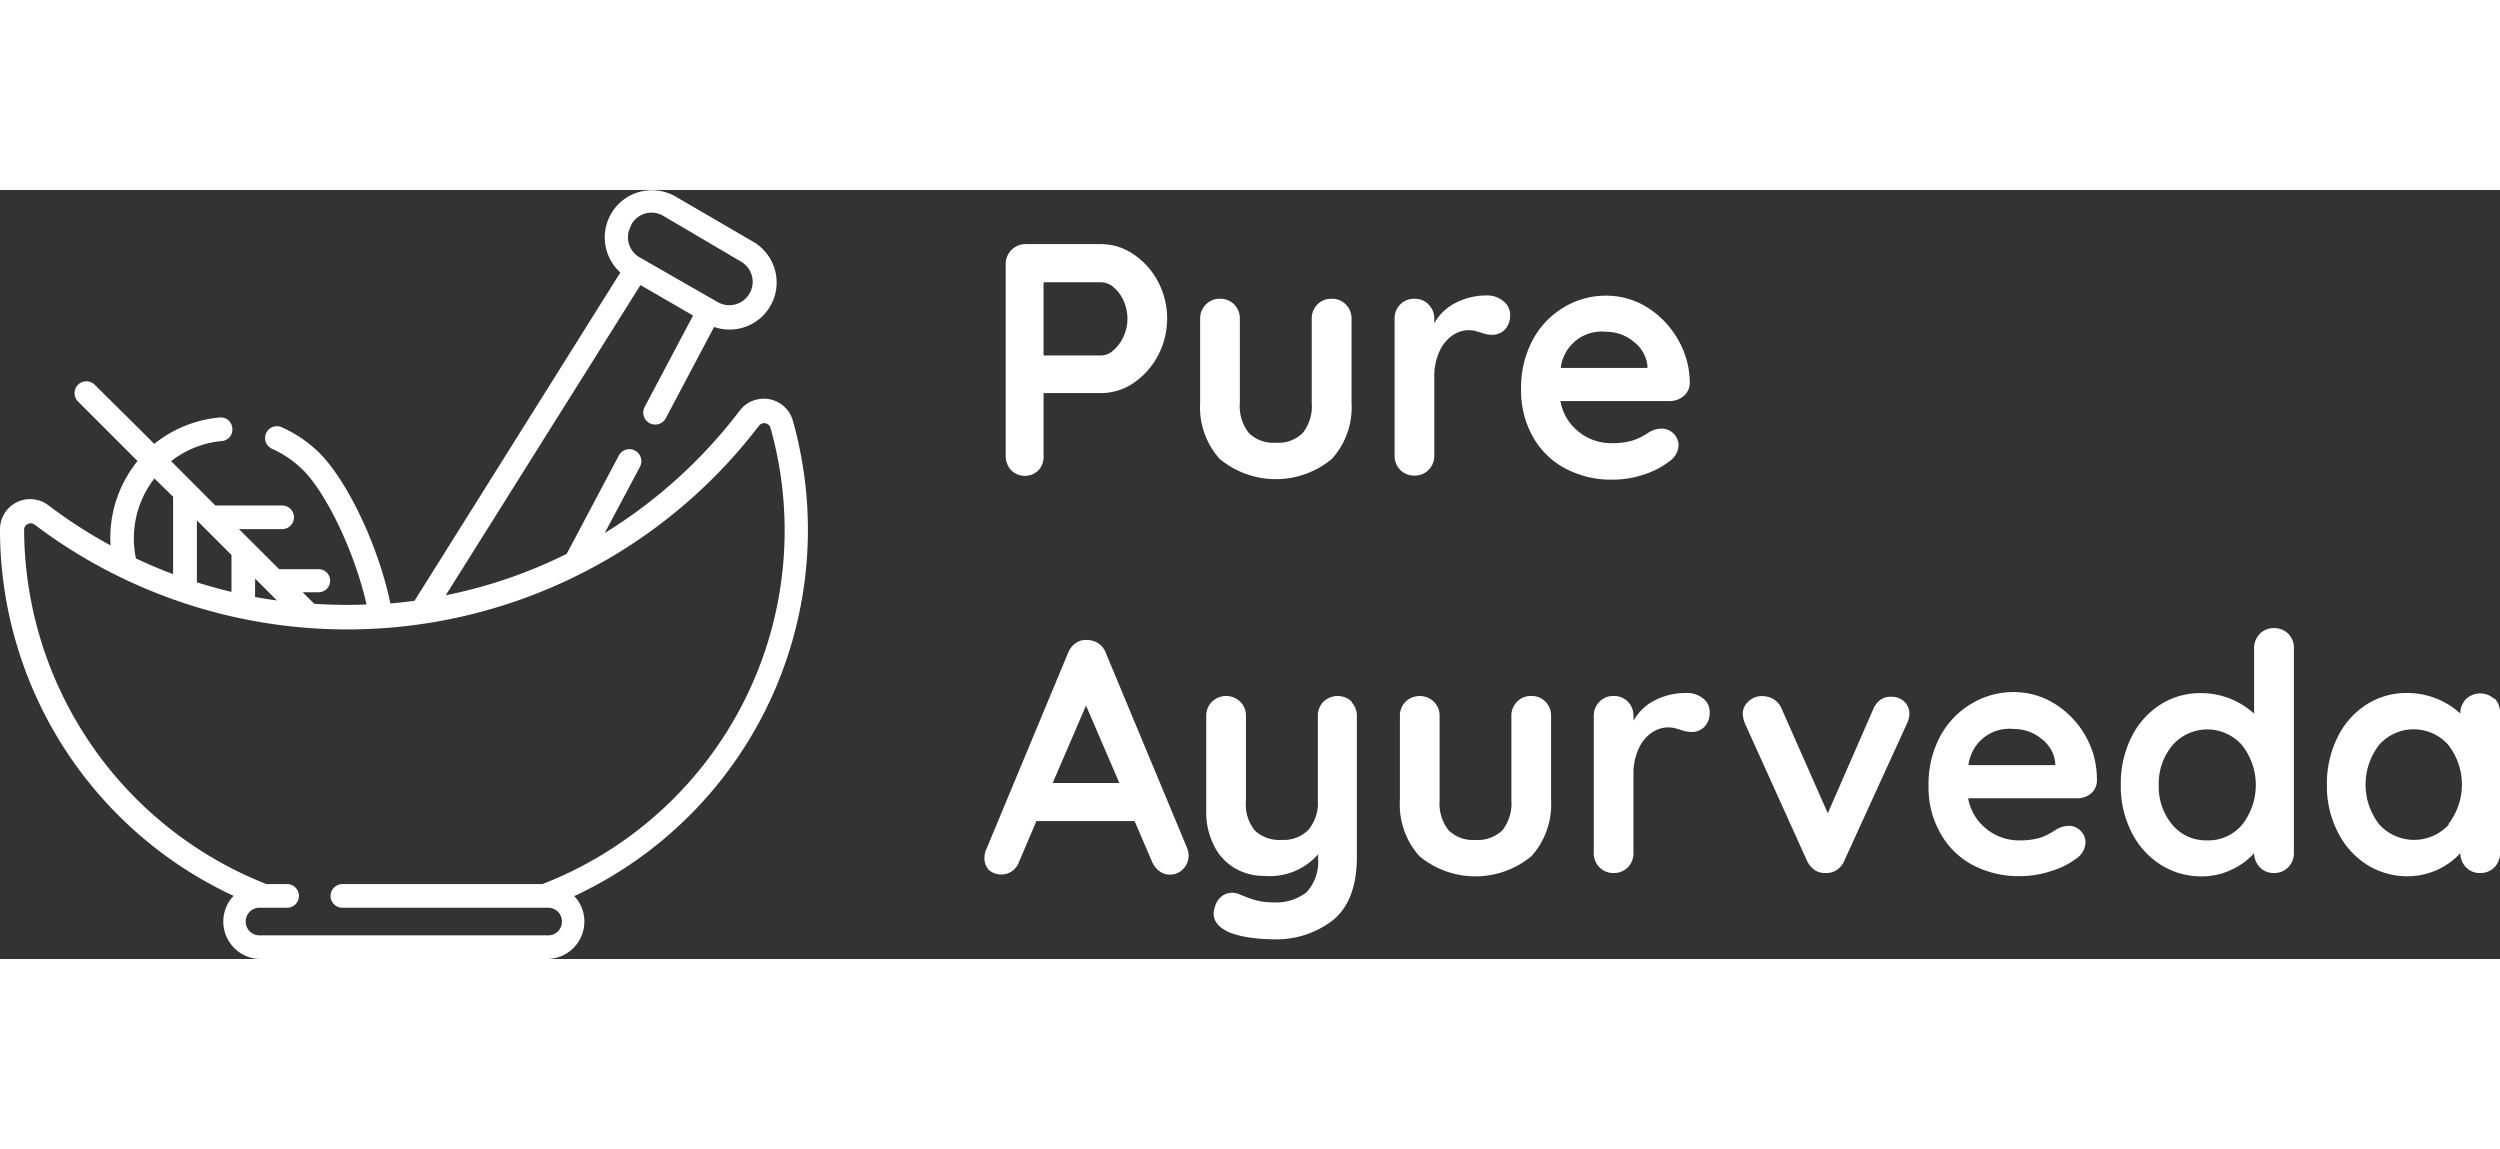
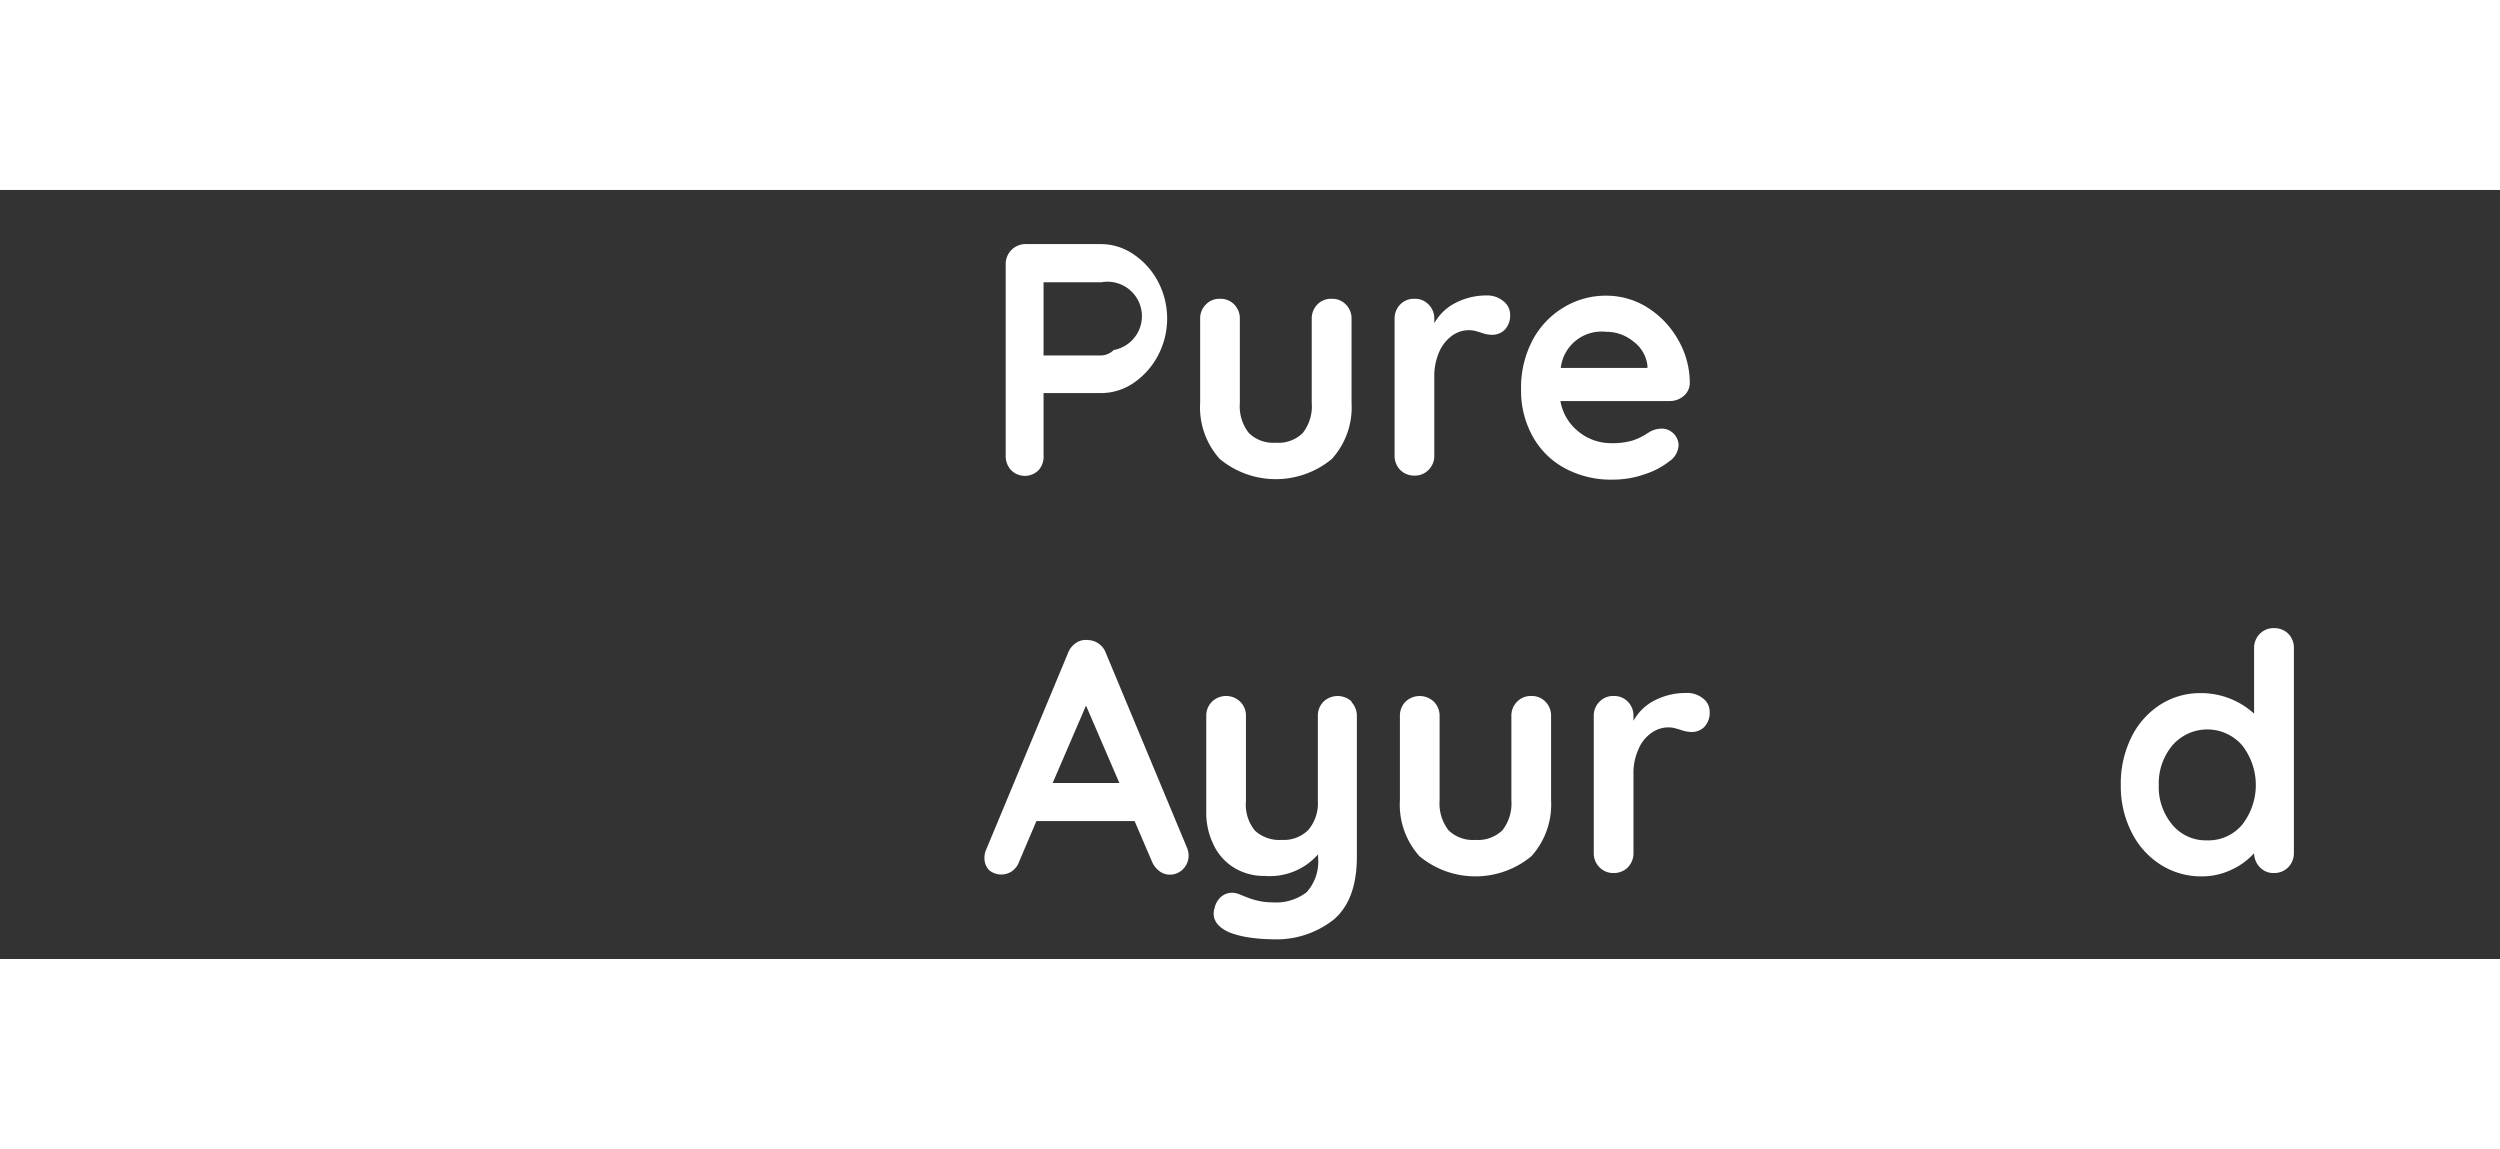
<svg xmlns="http://www.w3.org/2000/svg" viewBox="0 0 216.64 66.64" width="145px">
  <rect x="0" y="0" width="216.64" height="66.64" fill="#333333" stroke="none" />
  <style>.cls-1{fill:#ffffff;}</style>
  <g id="Layer_2" data-name="Layer 2">
    <g id="Layer_1-2" data-name="Layer 1">
-       <path class="cls-1" d="M68.71,20a2.62,2.62,0,0,0-4.6-.89A43,43,0,0,1,52.4,29.73L55.45,24a1,1,0,0,0-1.82-1l-4.52,8.53a42,42,0,0,1-10.48,3.59L55.5,8.24l4.56,2.64-4.19,7.91a1,1,0,1,0,1.82,1l4.19-7.92a4.08,4.08,0,0,0,3.34-7.41L58.51.55a4.09,4.09,0,0,0-4.75,6.6L35.92,35.6c-.69.09-1.39.17-2.09.23-1-4.83-3.63-10.48-6.11-13a11,11,0,0,0-3.31-2.27,1,1,0,1,0-.83,1.87,9.16,9.16,0,0,1,2.69,1.85c2.11,2.12,4.53,7.32,5.49,11.64a43.3,43.3,0,0,1-4.53-.06l-1-1h1.38a1,1,0,0,0,0-2H24.19l-3.48-3.47h3.74a1,1,0,1,0,0-2.05H18.66L14.83,23.5a8.32,8.32,0,0,1,4.37-1.74,1,1,0,0,0,.93-1.12A1,1,0,0,0,19,19.72,10.56,10.56,0,0,0,13.37,22L8.21,16.88a1,1,0,1,0-1.45,1.45l5.16,5.16A10.56,10.56,0,0,0,9.58,30.8,42.81,42.81,0,0,1,4.2,27.33,2.61,2.61,0,0,0,0,29.43,35,35,0,0,0,20.24,61.17a3.24,3.24,0,0,0,2.36,5.47H47.39a3.25,3.25,0,0,0,3.25-3.24,3.18,3.18,0,0,0-.88-2.21A35,35,0,0,0,68.71,20Zm-14-17a2,2,0,0,1,2.78-.75L64.2,6.2a2,2,0,1,1-2,3.52L55.45,5.85A2,2,0,0,1,54.7,3.07ZM17.06,34V28.63l3,3v3.2C19.05,34.59,18.05,34.31,17.06,34Zm5.05-.32L24,35.57c-.64-.08-1.27-.19-1.9-.3ZM13.38,25,15,26.58v6.71c-1.09-.41-2.16-.86-3.22-1.36A8.45,8.45,0,0,1,13.38,25ZM47,60.15H29.67a1,1,0,1,0,0,2.05H47.39a1.2,1.2,0,1,1,0,2.39H22.6a1.2,1.2,0,1,1,0-2.39h2.28a1,1,0,1,0,0-2.05H23.09a33.13,33.13,0,0,1-21-30.75A.57.57,0,0,1,3,29a44.91,44.91,0,0,0,62.77-8.57.57.57,0,0,1,1,.19A32.86,32.86,0,0,1,47,60.15Z" />
-       <path class="cls-1" d="M98.22,5.57a6.51,6.51,0,0,1,2.12,2.35,6.88,6.88,0,0,1,0,6.44,6.58,6.58,0,0,1-2.12,2.37,5,5,0,0,1-2.79.87h-5V23A1.73,1.73,0,0,1,90,24.28a1.68,1.68,0,0,1-2.38,0A1.79,1.79,0,0,1,87.15,23V6.44A1.72,1.72,0,0,1,88.9,4.69h6.53A5,5,0,0,1,98.22,5.57Zm-1.71,8.3a3.35,3.35,0,0,0,.86-1.19,3.74,3.74,0,0,0,0-3.07,3.27,3.27,0,0,0-.86-1.17A1.65,1.65,0,0,0,95.43,8h-5v6.34h5A1.62,1.62,0,0,0,96.51,13.87Z" />
+       <path class="cls-1" d="M98.22,5.57a6.51,6.51,0,0,1,2.12,2.35,6.88,6.88,0,0,1,0,6.44,6.58,6.58,0,0,1-2.12,2.37,5,5,0,0,1-2.79.87h-5V23A1.73,1.73,0,0,1,90,24.28a1.68,1.68,0,0,1-2.38,0A1.79,1.79,0,0,1,87.15,23V6.44A1.72,1.72,0,0,1,88.9,4.69h6.53A5,5,0,0,1,98.22,5.57Zm-1.71,8.3A1.65,1.65,0,0,0,95.43,8h-5v6.34h5A1.62,1.62,0,0,0,96.51,13.87Z" />
      <path class="cls-1" d="M116.63,9.93a1.7,1.7,0,0,1,.49,1.25v7.28a6.64,6.64,0,0,1-1.71,4.85,7.61,7.61,0,0,1-9.71,0A6.68,6.68,0,0,1,104,18.46V11.18a1.7,1.7,0,0,1,.49-1.25,1.61,1.61,0,0,1,1.23-.5,1.64,1.64,0,0,1,1.24.5,1.73,1.73,0,0,1,.48,1.25v7.28a3.74,3.74,0,0,0,.78,2.6,3,3,0,0,0,2.32.84,3,3,0,0,0,2.35-.84,3.74,3.74,0,0,0,.78-2.6V11.18a1.73,1.73,0,0,1,.48-1.25,1.64,1.64,0,0,1,1.24-.5A1.61,1.61,0,0,1,116.63,9.93Z" />
      <path class="cls-1" d="M130.27,9.63a1.46,1.46,0,0,1,.59,1.14,1.81,1.81,0,0,1-.46,1.34,1.54,1.54,0,0,1-1.09.44,2.76,2.76,0,0,1-1-.2l-.38-.11a2.27,2.27,0,0,0-.65-.09,2.5,2.5,0,0,0-1.43.46A3.41,3.41,0,0,0,124.73,14a5.2,5.2,0,0,0-.44,2.22V23a1.7,1.7,0,0,1-.49,1.25,1.64,1.64,0,0,1-1.23.5,1.68,1.68,0,0,1-1.24-.5,1.73,1.73,0,0,1-.48-1.25V11.18a1.73,1.73,0,0,1,.48-1.25,1.64,1.64,0,0,1,1.24-.5,1.61,1.61,0,0,1,1.23.5,1.7,1.7,0,0,1,.49,1.25v.37a4.36,4.36,0,0,1,1.89-1.79,5.83,5.83,0,0,1,2.64-.62A2.18,2.18,0,0,1,130.27,9.63Z" />
      <path class="cls-1" d="M145.89,17.86a1.83,1.83,0,0,1-1.21.43h-9.46a4.31,4.31,0,0,0,1.57,2.65,4.43,4.43,0,0,0,2.79,1,6.28,6.28,0,0,0,1.83-.21,5.34,5.34,0,0,0,1.05-.46l.53-.33a2.21,2.21,0,0,1,1-.26,1.47,1.47,0,0,1,1.47,1.44,1.79,1.79,0,0,1-.81,1.4,6.85,6.85,0,0,1-2.15,1.12,8.27,8.27,0,0,1-2.72.46,8.42,8.42,0,0,1-4.2-1,6.94,6.94,0,0,1-2.77-2.76,8.09,8.09,0,0,1-1-4,8.81,8.81,0,0,1,1-4.33,7.26,7.26,0,0,1,2.72-2.85,7,7,0,0,1,3.62-1,6.69,6.69,0,0,1,3.57,1A7.85,7.85,0,0,1,145.43,13a7.49,7.49,0,0,1,1,3.79A1.49,1.49,0,0,1,145.89,17.86Zm-10.64-2.44h7.51v-.2a3,3,0,0,0-1.18-2.06,3.68,3.68,0,0,0-2.4-.87A3.56,3.56,0,0,0,135.25,15.42Z" />
      <path class="cls-1" d="M103,57.64a1.65,1.65,0,0,1-.49,1.22,1.55,1.55,0,0,1-1.12.47,1.47,1.47,0,0,1-.93-.31,2,2,0,0,1-.65-.86l-1.49-3.47H89.81l-1.49,3.5a1.72,1.72,0,0,1-.62.84,1.65,1.65,0,0,1-2-.1,1.5,1.5,0,0,1-.39-1.09,1.79,1.79,0,0,1,.09-.54l7.14-17.15a1.83,1.83,0,0,1,.69-.89,1.48,1.48,0,0,1,1-.26,1.71,1.71,0,0,1,1.61,1.15l7,16.8A1.87,1.87,0,0,1,103,57.64ZM91.22,51.39H97l-2.89-6.71Z" />
      <path class="cls-1" d="M117.09,44.35a1.73,1.73,0,0,1,.49,1.24V57.78q0,3.73-2,5.44a8,8,0,0,1-5.36,1.71,13.81,13.81,0,0,1-2-.16,7.84,7.84,0,0,1-1.65-.42c-.93-.4-1.4-.95-1.4-1.66a1.71,1.71,0,0,1,.08-.46,1.8,1.8,0,0,1,.59-1,1.44,1.44,0,0,1,.91-.33,1.61,1.61,0,0,1,.54.09l.7.28a6.22,6.22,0,0,0,1.06.33,5,5,0,0,0,1.17.13,4.36,4.36,0,0,0,3-.87,3.94,3.94,0,0,0,1-3v-.29a5.56,5.56,0,0,1-4.64,1.87,4.92,4.92,0,0,1-2.64-.71,4.61,4.61,0,0,1-1.78-2,6.23,6.23,0,0,1-.63-2.85V45.59a1.69,1.69,0,0,1,.49-1.24,1.76,1.76,0,0,1,2.46,0,1.69,1.69,0,0,1,.49,1.24v7.35a3.54,3.54,0,0,0,.79,2.59,3.13,3.13,0,0,0,2.31.79,3,3,0,0,0,2.31-.87,3.58,3.58,0,0,0,.82-2.51V45.59a1.72,1.72,0,0,1,.48-1.24,1.78,1.78,0,0,1,2.47,0Z" />
      <path class="cls-1" d="M133.93,44.35a1.72,1.72,0,0,1,.48,1.24v7.29a6.7,6.7,0,0,1-1.7,4.85,7.61,7.61,0,0,1-9.71,0,6.69,6.69,0,0,1-1.69-4.85V45.59a1.72,1.72,0,0,1,.48-1.24,1.78,1.78,0,0,1,2.47,0,1.73,1.73,0,0,1,.49,1.24v7.29a3.79,3.79,0,0,0,.77,2.6,3,3,0,0,0,2.33.84,3.05,3.05,0,0,0,2.35-.84,3.79,3.79,0,0,0,.77-2.6V45.59a1.69,1.69,0,0,1,.49-1.24,1.62,1.62,0,0,1,1.23-.5A1.64,1.64,0,0,1,133.93,44.35Z" />
      <path class="cls-1" d="M147.56,44.05a1.41,1.41,0,0,1,.59,1.14,1.77,1.77,0,0,1-.46,1.34,1.53,1.53,0,0,1-1.09.44,2.94,2.94,0,0,1-1-.2l-.39-.11a2.2,2.2,0,0,0-.64-.09,2.53,2.53,0,0,0-1.44.46A3.26,3.26,0,0,0,142,48.42a5.05,5.05,0,0,0-.45,2.22v6.8a1.74,1.74,0,0,1-.48,1.25,1.68,1.68,0,0,1-1.24.5,1.66,1.66,0,0,1-1.23-.5,1.71,1.71,0,0,1-.49-1.25V45.59a1.69,1.69,0,0,1,.49-1.24,1.62,1.62,0,0,1,1.23-.5,1.64,1.64,0,0,1,1.24.5,1.72,1.72,0,0,1,.48,1.24V46a4.35,4.35,0,0,1,1.9-1.8,5.82,5.82,0,0,1,2.64-.61A2.15,2.15,0,0,1,147.56,44.05Z" />
-       <path class="cls-1" d="M165,44.32a1.44,1.44,0,0,1,.46,1.1,2.26,2.26,0,0,1-.23.86L159.83,58.1a1.77,1.77,0,0,1-.59.77,1.55,1.55,0,0,1-.88.32l-.26,0a1.52,1.52,0,0,1-.9-.3,2,2,0,0,1-.64-.82l-5.34-11.82a2.31,2.31,0,0,1-.2-.92,1.4,1.4,0,0,1,.49-1,1.62,1.62,0,0,1,1.2-.47,1.9,1.9,0,0,1,1,.28,1.75,1.75,0,0,1,.68.81l4,9.06,3.93-9a1.86,1.86,0,0,1,.63-.83,1.43,1.43,0,0,1,.89-.26A1.58,1.58,0,0,1,165,44.32Z" />
-       <path class="cls-1" d="M181.22,52.28a1.84,1.84,0,0,1-1.2.43h-9.47a4.33,4.33,0,0,0,1.58,2.65,4.41,4.41,0,0,0,2.78,1,6.31,6.31,0,0,0,1.84-.21,5,5,0,0,0,1-.46l.54-.33a2.21,2.21,0,0,1,1-.26,1.38,1.38,0,0,1,1,.43,1.36,1.36,0,0,1,.43,1,1.77,1.77,0,0,1-.8,1.41A7,7,0,0,1,177.81,59a8.6,8.6,0,0,1-2.73.46,8.48,8.48,0,0,1-4.2-1,6.94,6.94,0,0,1-2.76-2.77,7.92,7.92,0,0,1-1-4,8.8,8.8,0,0,1,1-4.33,7.35,7.35,0,0,1,2.73-2.85,7,7,0,0,1,3.61-1,6.69,6.69,0,0,1,3.57,1,7.77,7.77,0,0,1,2.68,2.78,7.49,7.49,0,0,1,1,3.79A1.47,1.47,0,0,1,181.22,52.28Zm-10.64-2.44h7.52v-.2a3,3,0,0,0-1.18-2.07,3.75,3.75,0,0,0-2.41-.86A3.56,3.56,0,0,0,170.58,49.84Z" />
      <path class="cls-1" d="M198.29,38.45a1.74,1.74,0,0,1,.49,1.26V57.44a1.75,1.75,0,0,1-.49,1.25,1.67,1.67,0,0,1-1.23.5,1.6,1.6,0,0,1-1.22-.49,1.77,1.77,0,0,1-.51-1.23,5.84,5.84,0,0,1-1.93,1.42,5.9,5.9,0,0,1-2.57.59,6.53,6.53,0,0,1-3.58-1,7.05,7.05,0,0,1-2.54-2.83,8.81,8.81,0,0,1-.93-4.1,9,9,0,0,1,.91-4.11,7,7,0,0,1,2.51-2.84,6.4,6.4,0,0,1,3.52-1,6.81,6.81,0,0,1,4.61,1.78V39.71a1.73,1.73,0,0,1,.49-1.24,1.64,1.64,0,0,1,1.24-.5A1.7,1.7,0,0,1,198.29,38.45ZM194.3,55a5.59,5.59,0,0,0,0-6.87,4,4,0,0,0-6.05,0,5.13,5.13,0,0,0-1.18,3.44A5.08,5.08,0,0,0,188.24,55a3.77,3.77,0,0,0,3,1.36A3.82,3.82,0,0,0,194.3,55Z" />
-       <path class="cls-1" d="M216.16,44.05a1.7,1.7,0,0,1,.48,1.26V57.44a1.74,1.74,0,0,1-.48,1.25,1.68,1.68,0,0,1-1.24.5,1.63,1.63,0,0,1-1.22-.49,1.81,1.81,0,0,1-.5-1.23,6.2,6.2,0,0,1-4.5,2,6.56,6.56,0,0,1-3.59-1,7.1,7.1,0,0,1-2.53-2.83,8.7,8.7,0,0,1-.94-4.1,9,9,0,0,1,.92-4.11,7,7,0,0,1,2.51-2.84,6.37,6.37,0,0,1,3.51-1,6.81,6.81,0,0,1,4.62,1.78v0a1.75,1.75,0,0,1,.49-1.25,1.79,1.79,0,0,1,2.47,0Zm-4,10.91a5.59,5.59,0,0,0,0-6.87,4,4,0,0,0-6,0,5.63,5.63,0,0,0,0,6.87,4.07,4.07,0,0,0,6.07,0Z" />
    </g>
  </g>
</svg>